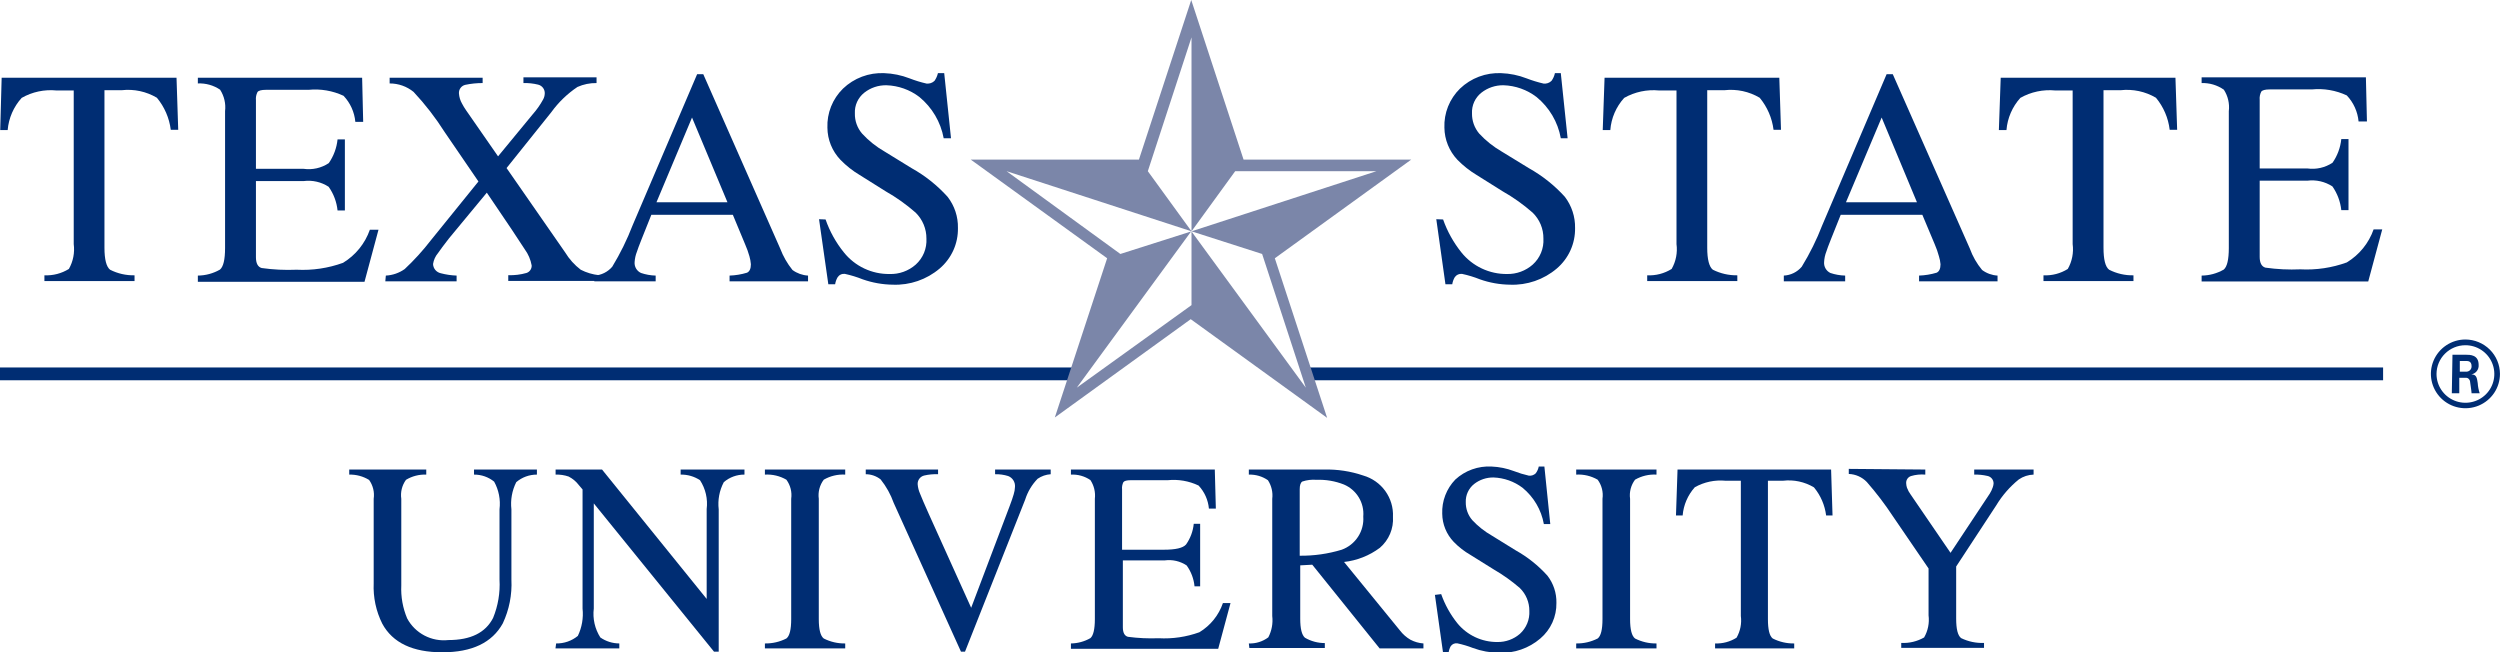
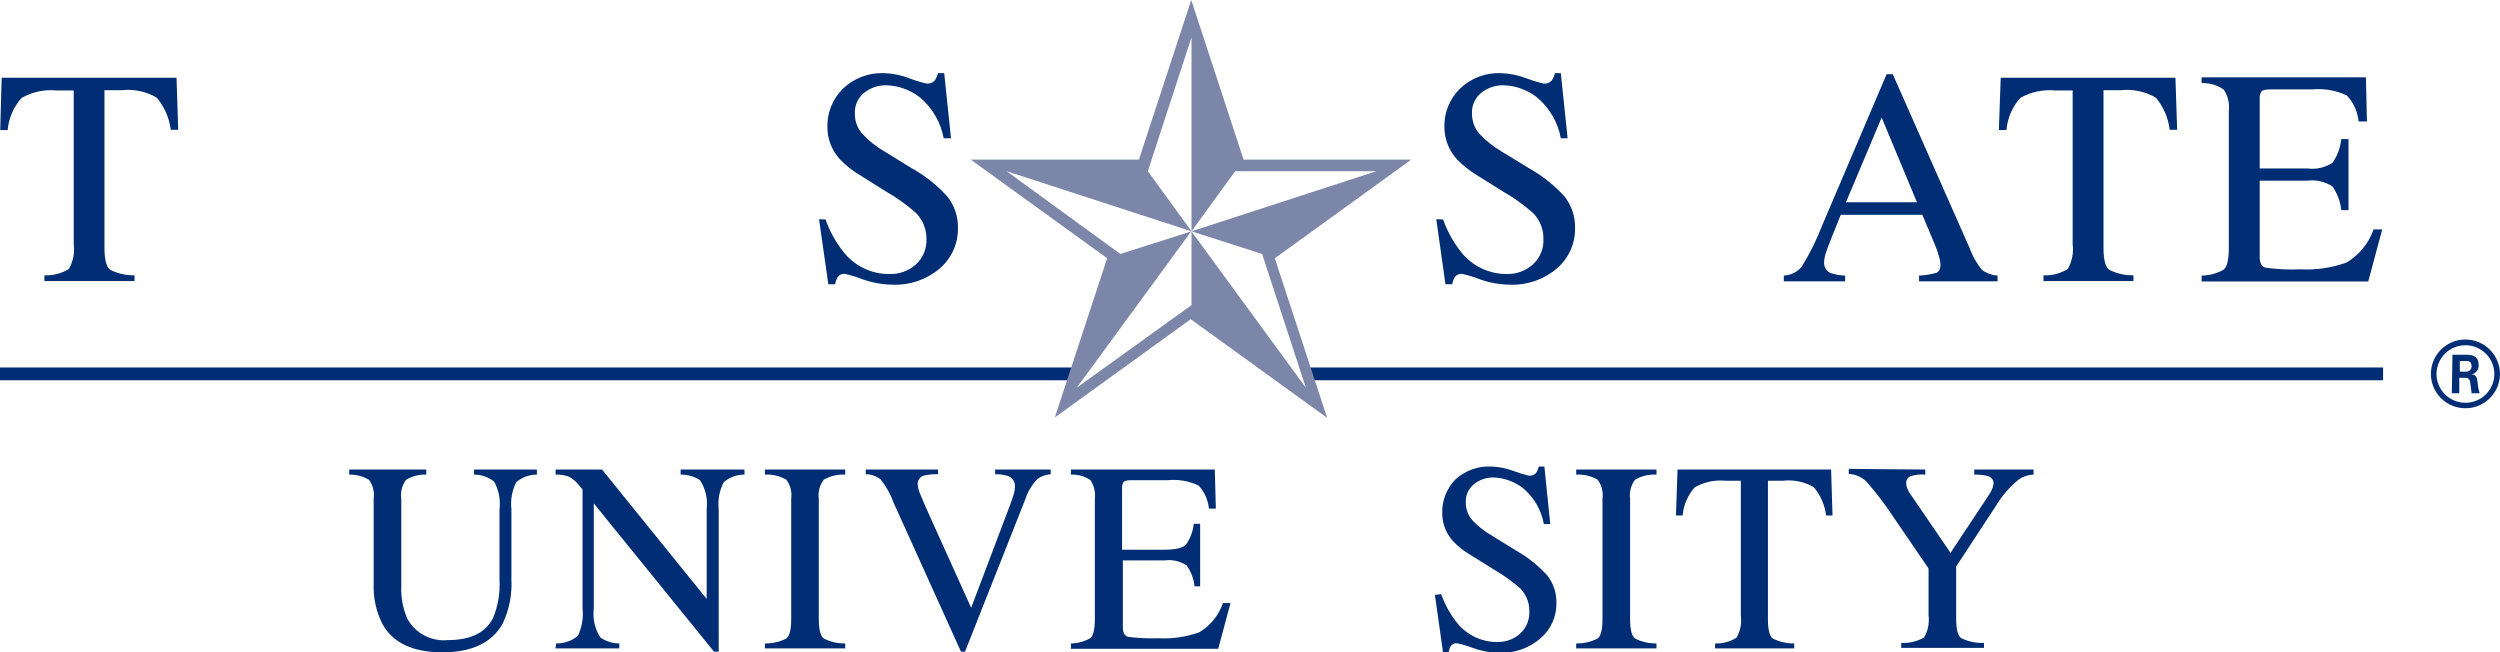
<svg xmlns="http://www.w3.org/2000/svg" width="184" height="48" viewBox="0 0 184 48" fill="none">
  <g clip-path="url(#clip0_42_18989)">
    <path d="M0 27.047V27.986H78.754L79.062 27.047H0Z" fill="#002D73" />
    <path d="M96.344 27.047L96.652 27.986H175.396V27.047H96.344Z" fill="#002D73" />
    <path d="M183.997 27.517C183.997 28.017 183.848 28.506 183.569 28.922C183.289 29.338 182.892 29.662 182.428 29.854C181.964 30.045 181.453 30.095 180.96 29.997C180.467 29.9 180.014 29.659 179.658 29.305C179.303 28.951 179.061 28.501 178.963 28.01C178.865 27.519 178.915 27.011 179.108 26.549C179.3 26.087 179.626 25.692 180.044 25.414C180.461 25.136 180.953 24.987 181.455 24.987C182.129 24.99 182.774 25.257 183.25 25.731C183.726 26.205 183.994 26.847 183.997 27.517ZM179.328 27.517C179.326 27.936 179.449 28.347 179.683 28.697C179.916 29.046 180.248 29.319 180.637 29.48C181.026 29.642 181.455 29.685 181.868 29.603C182.282 29.522 182.662 29.32 182.96 29.023C183.258 28.727 183.461 28.349 183.542 27.937C183.624 27.525 183.581 27.099 183.419 26.712C183.257 26.324 182.983 25.994 182.631 25.762C182.28 25.53 181.867 25.407 181.446 25.409C180.885 25.411 180.348 25.634 179.951 26.029C179.554 26.424 179.331 26.958 179.328 27.517ZM180.502 26.108H181.465C181.802 26.108 182.428 26.108 182.428 26.856C182.442 27.018 182.395 27.18 182.295 27.31C182.195 27.439 182.05 27.527 181.889 27.555C182.283 27.555 182.303 27.833 182.36 28.197C182.376 28.451 182.424 28.702 182.505 28.944H181.908C181.908 28.81 181.792 28.091 181.792 28.053C181.792 28.015 181.706 27.804 181.504 27.804H181.003V28.944H180.454L180.502 26.108ZM181.042 27.354H181.484C181.54 27.359 181.596 27.353 181.648 27.335C181.701 27.317 181.749 27.288 181.789 27.25C181.83 27.212 181.861 27.165 181.881 27.113C181.902 27.062 181.911 27.007 181.908 26.951C181.908 26.568 181.638 26.568 181.494 26.568H181.042V27.354Z" fill="#002D73" />
    <path d="M31.373 34.558V34.931C30.849 34.91 30.33 35.043 29.881 35.315C29.587 35.718 29.463 36.22 29.535 36.713V43.085C29.496 43.918 29.644 44.749 29.968 45.518C30.256 46.054 30.699 46.492 31.239 46.775C31.78 47.059 32.393 47.175 33 47.108C34.636 47.108 35.734 46.572 36.292 45.48C36.657 44.587 36.818 43.625 36.764 42.663V37.489C36.851 36.785 36.713 36.071 36.369 35.449C35.951 35.109 35.426 34.926 34.887 34.931V34.558H39.517V34.931C38.959 34.928 38.419 35.125 37.996 35.487C37.685 36.106 37.561 36.802 37.64 37.489V42.663C37.695 43.772 37.477 44.877 37.005 45.882C36.222 47.3 34.739 48.009 32.557 48.009C30.375 48.009 28.902 47.31 28.139 45.911C27.676 44.987 27.458 43.962 27.503 42.931V36.713C27.575 36.224 27.454 35.727 27.166 35.324C26.727 35.055 26.219 34.919 25.703 34.931V34.558H31.373Z" fill="#002D73" />
    <path d="M40.931 47.358C41.513 47.368 42.08 47.171 42.529 46.802C42.83 46.176 42.95 45.48 42.876 44.79V36.023L42.606 35.707C42.407 35.443 42.15 35.227 41.855 35.075C41.546 34.968 41.219 34.919 40.892 34.931V34.558H44.31L52.011 44.081V37.47C52.105 36.726 51.931 35.972 51.52 35.343C51.099 35.064 50.601 34.92 50.095 34.931V34.558H54.793V34.931C54.235 34.925 53.694 35.123 53.272 35.487C52.947 36.102 52.816 36.8 52.897 37.489V47.961H52.55L43.703 37.049V44.79C43.612 45.533 43.782 46.285 44.185 46.917C44.594 47.202 45.081 47.355 45.581 47.358V47.722H40.883L40.931 47.358Z" fill="#002D73" />
    <path d="M56.297 47.358C56.845 47.367 57.387 47.242 57.876 46.994C58.116 46.812 58.232 46.333 58.232 45.566V36.713C58.303 36.215 58.175 35.71 57.876 35.305C57.398 35.029 56.849 34.899 56.297 34.931V34.558H62.208V34.931C61.656 34.899 61.107 35.029 60.629 35.305C60.326 35.708 60.194 36.214 60.263 36.713V45.566C60.263 46.333 60.388 46.812 60.629 46.994C61.117 47.242 61.659 47.367 62.208 47.358V47.722H56.297V47.358Z" fill="#002D73" />
    <path d="M69.042 34.558V34.903C68.699 34.889 68.356 34.921 68.022 34.998C67.879 35.032 67.752 35.115 67.664 35.232C67.576 35.349 67.532 35.494 67.54 35.64C67.558 35.878 67.617 36.112 67.714 36.33C67.829 36.627 68.041 37.116 68.349 37.806L71.478 44.733L74.317 37.231C74.443 36.905 74.539 36.617 74.606 36.388C74.664 36.208 74.696 36.021 74.703 35.832C74.716 35.663 74.675 35.495 74.585 35.352C74.495 35.208 74.36 35.098 74.202 35.037C73.891 34.94 73.565 34.894 73.239 34.903V34.558H77.331V34.903C76.985 34.926 76.653 35.042 76.368 35.238C75.948 35.671 75.635 36.196 75.453 36.771L71.025 47.961H70.727L65.779 37.02C65.556 36.393 65.231 35.807 64.816 35.286C64.504 35.039 64.117 34.904 63.719 34.903V34.558H69.042Z" fill="#002D73" />
    <path d="M78.82 47.358C79.324 47.351 79.818 47.216 80.255 46.965C80.466 46.783 80.582 46.313 80.582 45.566V36.713C80.638 36.23 80.522 35.742 80.255 35.334C79.834 35.046 79.33 34.905 78.82 34.931V34.558H89.409L89.486 37.432H88.976C88.918 36.798 88.651 36.202 88.216 35.736C87.51 35.399 86.723 35.263 85.944 35.343H83.229C82.934 35.343 82.751 35.391 82.68 35.487C82.599 35.65 82.565 35.833 82.584 36.014V40.459H85.665C86.522 40.459 87.061 40.335 87.292 40.076C87.611 39.626 87.806 39.101 87.86 38.553H88.331V43.152H87.917C87.863 42.599 87.664 42.07 87.34 41.619C86.865 41.301 86.289 41.168 85.722 41.245H82.642V46.17C82.642 46.562 82.767 46.802 83.017 46.869C83.764 46.968 84.517 47.003 85.27 46.974C86.291 47.031 87.312 46.881 88.273 46.534C89.087 46.043 89.7 45.283 90.006 44.388H90.565L89.66 47.75H78.82V47.358Z" fill="#002D73" />
-     <path d="M91.914 47.358C92.43 47.377 92.937 47.218 93.348 46.908C93.6 46.425 93.701 45.878 93.637 45.337V36.714C93.696 36.235 93.584 35.75 93.32 35.344C92.908 35.059 92.415 34.915 91.914 34.932V34.559H97.449C98.431 34.533 99.409 34.682 100.337 34.999C100.991 35.188 101.562 35.59 101.959 36.141C102.355 36.692 102.554 37.359 102.522 38.036C102.55 38.465 102.477 38.893 102.31 39.289C102.143 39.685 101.886 40.036 101.56 40.317C100.79 40.893 99.879 41.254 98.922 41.361L103.042 46.41C103.25 46.68 103.508 46.908 103.803 47.081C104.101 47.239 104.429 47.334 104.765 47.358V47.723H101.541L96.583 41.562L95.697 41.61V45.538C95.697 46.276 95.813 46.736 96.044 46.937C96.488 47.195 96.993 47.331 97.507 47.33V47.694H91.953L91.914 47.358ZM98.749 40.46C99.245 40.28 99.668 39.945 99.954 39.504C100.241 39.063 100.375 38.541 100.337 38.017C100.379 37.525 100.264 37.032 100.008 36.609C99.752 36.186 99.369 35.854 98.912 35.66C98.27 35.406 97.582 35.289 96.891 35.315C96.54 35.286 96.186 35.328 95.851 35.44C95.726 35.517 95.659 35.708 95.659 36.005V40.901C96.705 40.912 97.748 40.764 98.749 40.46Z" fill="#002D73" />
    <path d="M106.071 43.727C106.343 44.5 106.743 45.222 107.255 45.863C107.611 46.301 108.062 46.653 108.574 46.894C109.085 47.134 109.645 47.257 110.211 47.252C110.819 47.262 111.409 47.047 111.867 46.649C112.1 46.436 112.284 46.175 112.404 45.883C112.524 45.592 112.577 45.277 112.56 44.963C112.563 44.649 112.502 44.338 112.381 44.048C112.261 43.758 112.082 43.496 111.857 43.276C111.26 42.76 110.615 42.301 109.932 41.906L108.228 40.843C107.774 40.582 107.359 40.26 106.996 39.885C106.458 39.324 106.155 38.581 106.148 37.806C106.131 37.344 106.207 36.884 106.373 36.453C106.538 36.022 106.789 35.628 107.111 35.295C107.468 34.966 107.888 34.711 108.346 34.547C108.805 34.382 109.291 34.311 109.778 34.337C110.341 34.36 110.897 34.473 111.424 34.673C111.781 34.811 112.148 34.923 112.521 35.008C112.614 35.02 112.708 35.01 112.796 34.98C112.885 34.95 112.965 34.901 113.031 34.836C113.141 34.688 113.216 34.518 113.253 34.337H113.667L114.1 38.572H113.628C113.441 37.524 112.884 36.577 112.059 35.899C111.442 35.434 110.696 35.17 109.922 35.142C109.406 35.135 108.903 35.304 108.497 35.621C108.296 35.781 108.135 35.986 108.028 36.219C107.921 36.452 107.871 36.707 107.881 36.963C107.874 37.443 108.041 37.909 108.353 38.275C108.776 38.73 109.266 39.117 109.806 39.425L111.559 40.508C112.432 40.996 113.219 41.624 113.888 42.366C114.335 42.941 114.569 43.652 114.552 44.378C114.561 44.874 114.459 45.366 114.255 45.818C114.05 46.27 113.747 46.672 113.368 46.994C112.528 47.714 111.444 48.09 110.336 48.048C109.679 48.039 109.027 47.919 108.411 47.693C108.036 47.547 107.649 47.432 107.255 47.348C107.164 47.336 107.07 47.349 106.985 47.386C106.9 47.423 106.827 47.483 106.774 47.559C106.694 47.701 106.642 47.857 106.62 48.019H106.206L105.609 43.784L106.071 43.727Z" fill="#002D73" />
    <path d="M116.008 47.358C116.556 47.367 117.098 47.242 117.587 46.994C117.827 46.812 117.943 46.333 117.943 45.566V36.713C118.014 36.215 117.886 35.71 117.587 35.305C117.108 35.029 116.559 34.899 116.008 34.931V34.558H121.918V34.931C121.367 34.899 120.818 35.029 120.34 35.305C120.037 35.708 119.905 36.214 119.974 36.713V45.566C119.974 46.333 120.099 46.812 120.34 46.994C120.828 47.242 121.37 47.367 121.918 47.358V47.722H116.008V47.358Z" fill="#002D73" />
    <path d="M123.467 34.558H134.769L134.874 37.94H134.403C134.308 37.179 133.998 36.461 133.507 35.87C132.822 35.46 132.02 35.288 131.226 35.382H130.119V45.566C130.119 46.333 130.234 46.812 130.475 46.994C130.964 47.242 131.506 47.367 132.054 47.358V47.722H126.23V47.358C126.787 47.379 127.337 47.232 127.809 46.936C128.088 46.452 128.199 45.89 128.126 45.336V35.382H127C126.214 35.307 125.425 35.474 124.738 35.861C124.221 36.439 123.907 37.168 123.843 37.94H123.352L123.467 34.558Z" fill="#002D73" />
    <path d="M141.702 34.558V34.931C141.348 34.9 140.992 34.936 140.653 35.037C140.539 35.073 140.442 35.148 140.377 35.247C140.312 35.346 140.284 35.465 140.296 35.583C140.3 35.69 140.32 35.797 140.354 35.899C140.42 36.077 140.511 36.245 140.624 36.397L143.56 40.689L146.448 36.33C146.54 36.183 146.614 36.025 146.669 35.861C146.7 35.774 146.72 35.684 146.727 35.592C146.731 35.459 146.687 35.328 146.602 35.224C146.517 35.12 146.397 35.05 146.265 35.027C145.949 34.954 145.626 34.922 145.302 34.931V34.558H149.672V34.931C149.283 34.943 148.906 35.066 148.585 35.286C147.922 35.823 147.358 36.471 146.919 37.202L143.974 41.695V45.528C143.974 46.294 144.089 46.773 144.339 46.965C144.863 47.221 145.442 47.343 146.024 47.319V47.683H139.931V47.319C140.519 47.349 141.104 47.21 141.615 46.917C141.899 46.424 142.013 45.852 141.942 45.288V41.839L139.324 38.007C138.741 37.121 138.098 36.276 137.399 35.477C137.051 35.114 136.574 34.901 136.07 34.883V34.51L141.702 34.558Z" fill="#002D73" />
    <path d="M0.122 5.72H12.992L13.117 9.552H12.569C12.46 8.686 12.106 7.869 11.548 7.195C10.769 6.733 9.86 6.537 8.959 6.639H7.688V18.232C7.688 19.104 7.832 19.641 8.102 19.852C8.658 20.135 9.277 20.276 9.902 20.263V20.685H3.269V20.263C3.903 20.292 4.531 20.128 5.07 19.794C5.385 19.239 5.51 18.596 5.426 17.964V6.659H4.165C3.272 6.569 2.373 6.76 1.594 7.205C1.001 7.861 0.639 8.692 0.564 9.571H0.016L0.122 5.72Z" fill="#002D73" />
-     <path d="M14.562 20.283C15.134 20.278 15.694 20.126 16.189 19.842C16.44 19.631 16.565 19.104 16.565 18.252V8.182C16.631 7.629 16.502 7.07 16.199 6.601C15.718 6.276 15.144 6.115 14.562 6.141V5.72H26.653L26.73 8.968H26.153C26.087 8.25 25.782 7.576 25.286 7.051C24.482 6.675 23.591 6.523 22.706 6.611H19.568C19.241 6.611 19.029 6.668 18.952 6.774C18.857 6.96 18.817 7.169 18.837 7.377V12.426H22.35C22.997 12.517 23.656 12.367 24.199 12.005C24.558 11.487 24.78 10.887 24.844 10.261H25.383V15.492H24.844C24.78 14.864 24.555 14.264 24.189 13.748C23.647 13.393 22.994 13.243 22.35 13.327H18.837V18.932C18.837 19.382 18.981 19.65 19.26 19.727C20.111 19.847 20.972 19.889 21.831 19.852C22.992 19.912 24.154 19.74 25.248 19.344C26.169 18.784 26.866 17.924 27.221 16.91H27.857L26.827 20.742H14.562V20.283Z" fill="#002D73" />
-     <path d="M28.398 20.283C28.896 20.258 29.377 20.092 29.784 19.804C30.482 19.151 31.126 18.443 31.709 17.687L35.213 13.356L32.73 9.725C32.06 8.669 31.294 7.678 30.439 6.764C29.942 6.359 29.319 6.139 28.677 6.142V5.72H35.522V6.113C35.088 6.112 34.655 6.157 34.231 6.247C34.093 6.283 33.972 6.366 33.89 6.481C33.807 6.597 33.768 6.738 33.779 6.879C33.797 7.139 33.872 7.391 34.001 7.617C34.093 7.793 34.195 7.962 34.309 8.125L36.657 11.507L39.208 8.412C39.502 8.081 39.757 7.718 39.969 7.33C40.046 7.195 40.089 7.044 40.094 6.889C40.103 6.739 40.059 6.591 39.969 6.47C39.879 6.349 39.75 6.264 39.603 6.228C39.251 6.142 38.888 6.103 38.525 6.113V5.691H43.906V6.113C43.422 6.105 42.942 6.203 42.501 6.4C41.753 6.901 41.101 7.531 40.575 8.259L37.283 12.369L41.596 18.578C41.894 19.07 42.283 19.502 42.741 19.852C43.162 20.067 43.619 20.204 44.089 20.254V20.676H37.408V20.254C37.86 20.269 38.311 20.214 38.746 20.091C38.863 20.054 38.964 19.979 39.033 19.878C39.103 19.778 39.137 19.658 39.131 19.536C39.054 19.106 38.88 18.7 38.621 18.348C38.281 17.805 37.35 16.416 35.83 14.18L33.047 17.543C32.662 18.041 32.393 18.396 32.239 18.625C32.044 18.855 31.918 19.134 31.873 19.43C31.878 19.59 31.936 19.744 32.039 19.868C32.142 19.991 32.284 20.076 32.441 20.111C32.822 20.211 33.212 20.269 33.606 20.283V20.705H28.359L28.398 20.283Z" fill="#002D73" />
-     <path d="M43.742 20.704V20.283C43.995 20.269 44.242 20.204 44.469 20.092C44.696 19.98 44.897 19.823 45.061 19.631C45.652 18.659 46.155 17.636 46.563 16.575L51.309 5.461H51.761L57.421 18.29C57.637 18.861 57.942 19.395 58.326 19.871C58.66 20.116 59.058 20.259 59.472 20.283V20.704H53.696V20.283C54.13 20.268 54.561 20.198 54.976 20.072C55.169 19.986 55.265 19.775 55.265 19.449C55.249 19.251 55.214 19.055 55.159 18.865C55.074 18.564 54.968 18.269 54.842 17.983L53.937 15.808H47.939C47.352 17.284 46.977 18.194 46.88 18.52C46.781 18.767 46.723 19.029 46.707 19.296C46.694 19.46 46.733 19.625 46.817 19.767C46.901 19.91 47.028 20.023 47.179 20.091C47.526 20.209 47.89 20.274 48.257 20.283V20.704H43.742ZM53.542 14.889L50.933 8.651L48.315 14.889H53.542Z" fill="#002D73" />
    <path d="M60.763 16.153C61.068 17.032 61.524 17.852 62.11 18.577C62.511 19.079 63.022 19.484 63.605 19.76C64.187 20.035 64.825 20.175 65.47 20.167C66.177 20.19 66.865 19.943 67.395 19.477C67.662 19.237 67.872 18.94 68.009 18.609C68.145 18.277 68.205 17.919 68.185 17.561C68.188 17.205 68.118 16.852 67.981 16.522C67.844 16.193 67.641 15.895 67.386 15.645C66.709 15.052 65.974 14.528 65.191 14.084L63.266 12.876C62.75 12.569 62.277 12.195 61.86 11.765C61.248 11.127 60.904 10.28 60.897 9.398C60.877 8.866 60.969 8.336 61.166 7.841C61.363 7.346 61.662 6.898 62.043 6.524C62.444 6.139 62.92 5.839 63.441 5.643C63.962 5.447 64.518 5.359 65.075 5.384C65.715 5.406 66.346 5.536 66.943 5.767C67.35 5.926 67.768 6.054 68.194 6.151C68.301 6.162 68.409 6.15 68.51 6.115C68.612 6.08 68.704 6.024 68.781 5.949C68.9 5.778 68.985 5.587 69.032 5.384H69.494L69.994 10.175H69.455C69.237 8.983 68.603 7.908 67.665 7.137C66.967 6.604 66.118 6.302 65.239 6.275C64.649 6.264 64.074 6.457 63.612 6.821C63.383 7.002 63.201 7.235 63.08 7.499C62.96 7.764 62.904 8.054 62.919 8.345C62.905 8.888 63.094 9.416 63.448 9.83C63.928 10.353 64.487 10.799 65.104 11.152L67.097 12.378C68.09 12.931 68.984 13.643 69.744 14.486C70.254 15.143 70.523 15.955 70.504 16.785C70.514 17.35 70.399 17.91 70.166 18.425C69.933 18.94 69.588 19.398 69.157 19.765C68.199 20.578 66.969 21.002 65.711 20.953C64.956 20.943 64.208 20.81 63.496 20.56C63.072 20.39 62.634 20.256 62.187 20.158C62.083 20.145 61.977 20.161 61.882 20.205C61.786 20.249 61.705 20.319 61.648 20.407C61.555 20.566 61.493 20.742 61.465 20.924H60.965L60.281 16.134L60.763 16.153Z" fill="#002D73" />
    <path d="M106.212 16.153C106.521 17.03 106.977 17.85 107.559 18.577C107.962 19.08 108.475 19.484 109.059 19.76C109.643 20.036 110.282 20.175 110.928 20.167C111.619 20.179 112.288 19.933 112.806 19.477C113.073 19.237 113.283 18.94 113.419 18.609C113.556 18.277 113.616 17.919 113.595 17.561C113.6 17.205 113.532 16.851 113.395 16.521C113.257 16.192 113.053 15.893 112.796 15.645C112.12 15.052 111.384 14.528 110.601 14.084L108.676 12.876C108.162 12.566 107.69 12.193 107.27 11.765C106.663 11.124 106.319 10.279 106.308 9.398C106.288 8.866 106.379 8.336 106.576 7.841C106.774 7.346 107.072 6.898 107.453 6.524C107.854 6.139 108.33 5.839 108.851 5.643C109.373 5.447 109.929 5.359 110.486 5.384C111.125 5.406 111.757 5.535 112.353 5.767C112.761 5.924 113.179 6.052 113.605 6.151C113.711 6.163 113.82 6.152 113.921 6.117C114.023 6.082 114.116 6.025 114.192 5.949C114.314 5.781 114.4 5.588 114.442 5.384H114.875L115.376 10.175H114.875C114.662 8.982 114.027 7.905 113.085 7.137C112.387 6.604 111.538 6.302 110.659 6.275C110.07 6.265 109.495 6.458 109.032 6.821C108.803 7.002 108.621 7.235 108.5 7.499C108.38 7.764 108.325 8.054 108.339 8.345C108.33 8.887 108.518 9.414 108.868 9.83C109.35 10.351 109.908 10.796 110.524 11.152L112.526 12.378C113.518 12.934 114.412 13.645 115.174 14.486C115.677 15.146 115.942 15.957 115.925 16.785C115.934 17.35 115.819 17.91 115.586 18.425C115.353 18.94 115.008 19.398 114.577 19.765C113.62 20.58 112.389 21.004 111.131 20.953C110.379 20.943 109.634 20.811 108.926 20.56C108.499 20.39 108.057 20.255 107.607 20.158C107.503 20.146 107.398 20.163 107.302 20.206C107.207 20.25 107.126 20.32 107.068 20.407C106.975 20.566 106.913 20.742 106.885 20.924H106.385L105.711 16.134L106.212 16.153Z" fill="#002D73" />
-     <path d="M118.096 5.72H130.957L131.082 9.552H130.533C130.425 8.686 130.071 7.869 129.513 7.195C128.734 6.733 127.824 6.537 126.923 6.639H125.652V18.232C125.652 19.104 125.797 19.641 126.066 19.852C126.624 20.132 127.242 20.273 127.867 20.263V20.685H121.234V20.263C121.868 20.294 122.496 20.13 123.034 19.794C123.35 19.239 123.475 18.596 123.39 17.964V6.659H122.11C121.217 6.572 120.319 6.763 119.54 7.205C118.946 7.859 118.587 8.692 118.519 9.571H117.961L118.096 5.72Z" fill="#002D73" />
    <path d="M131.289 20.704V20.283C131.542 20.27 131.79 20.206 132.017 20.094C132.244 19.982 132.445 19.824 132.608 19.631C133.204 18.66 133.71 17.637 134.119 16.575L138.855 5.461H139.308L144.978 18.29C145.185 18.865 145.491 19.4 145.883 19.871C146.213 20.116 146.608 20.259 147.019 20.283V20.704H141.243V20.283C141.68 20.268 142.114 20.197 142.533 20.072C142.725 19.986 142.822 19.775 142.822 19.449C142.806 19.25 142.767 19.054 142.706 18.865C142.625 18.564 142.522 18.269 142.398 17.983L141.484 15.808H135.477C134.889 17.284 134.514 18.194 134.418 18.52C134.321 18.768 134.266 19.03 134.254 19.296C134.242 19.459 134.279 19.623 134.362 19.764C134.444 19.906 134.568 20.02 134.716 20.091C135.067 20.209 135.434 20.274 135.804 20.283V20.704H131.289ZM141.089 14.889L138.49 8.651L135.862 14.889H141.089Z" fill="#002D73" />
    <path d="M147.252 5.72H160.113L160.238 9.552H159.689C159.587 8.686 159.236 7.868 158.679 7.195C157.896 6.734 156.983 6.539 156.079 6.639H154.818V18.232C154.818 19.104 154.953 19.641 155.232 19.852C155.785 20.135 156.401 20.277 157.023 20.263V20.685H150.4V20.263C151.031 20.294 151.656 20.13 152.19 19.794C152.506 19.239 152.631 18.596 152.547 17.964V6.659H151.276C150.38 6.571 149.478 6.761 148.696 7.205C148.106 7.862 147.747 8.693 147.676 9.571H147.117L147.252 5.72Z" fill="#002D73" />
    <path d="M162.039 20.283C162.61 20.278 163.171 20.126 163.666 19.842C163.916 19.631 164.041 19.105 164.041 18.252V8.182C164.108 7.629 163.979 7.07 163.676 6.602C163.198 6.266 162.623 6.095 162.039 6.113V5.691H174.13L174.207 8.939H173.591C173.525 8.222 173.22 7.547 172.724 7.023C171.92 6.647 171.029 6.494 170.145 6.582H167.045C166.708 6.582 166.506 6.64 166.429 6.745C166.333 6.932 166.293 7.141 166.313 7.349V12.398H169.817C170.468 12.489 171.129 12.339 171.675 11.976C172.035 11.459 172.256 10.859 172.32 10.233H172.85V15.464H172.32C172.252 14.837 172.027 14.238 171.666 13.72C171.12 13.365 170.464 13.215 169.817 13.299H166.313V18.903C166.313 19.354 166.458 19.622 166.737 19.699C167.588 19.819 168.448 19.861 169.307 19.823C170.469 19.884 171.631 19.711 172.724 19.315C173.646 18.756 174.343 17.896 174.698 16.882H175.333L174.303 20.714H162.039V20.283Z" fill="#002D73" />
    <path d="M71.445 11.746L71.513 11.794L81.486 19.008L77.635 30.726L87.637 23.492L97.677 30.755L93.827 19.008L103.867 11.746H91.526L87.675 0L83.825 11.746H71.445ZM74.083 12.599L87.695 17.025L84.48 12.599L87.695 2.75V17.025L90.91 12.599H101.307L87.695 17.025L92.893 18.692L96.108 28.532L87.695 17.035V22.457L79.252 28.532L87.666 17.035L82.458 18.692L74.083 12.599Z" fill="#7B86A9" />
  </g>
  <defs>
    <clipPath id="clip0_42_18989">
      <rect width="184" height="48" fill="white" />
    </clipPath>
  </defs>
</svg>